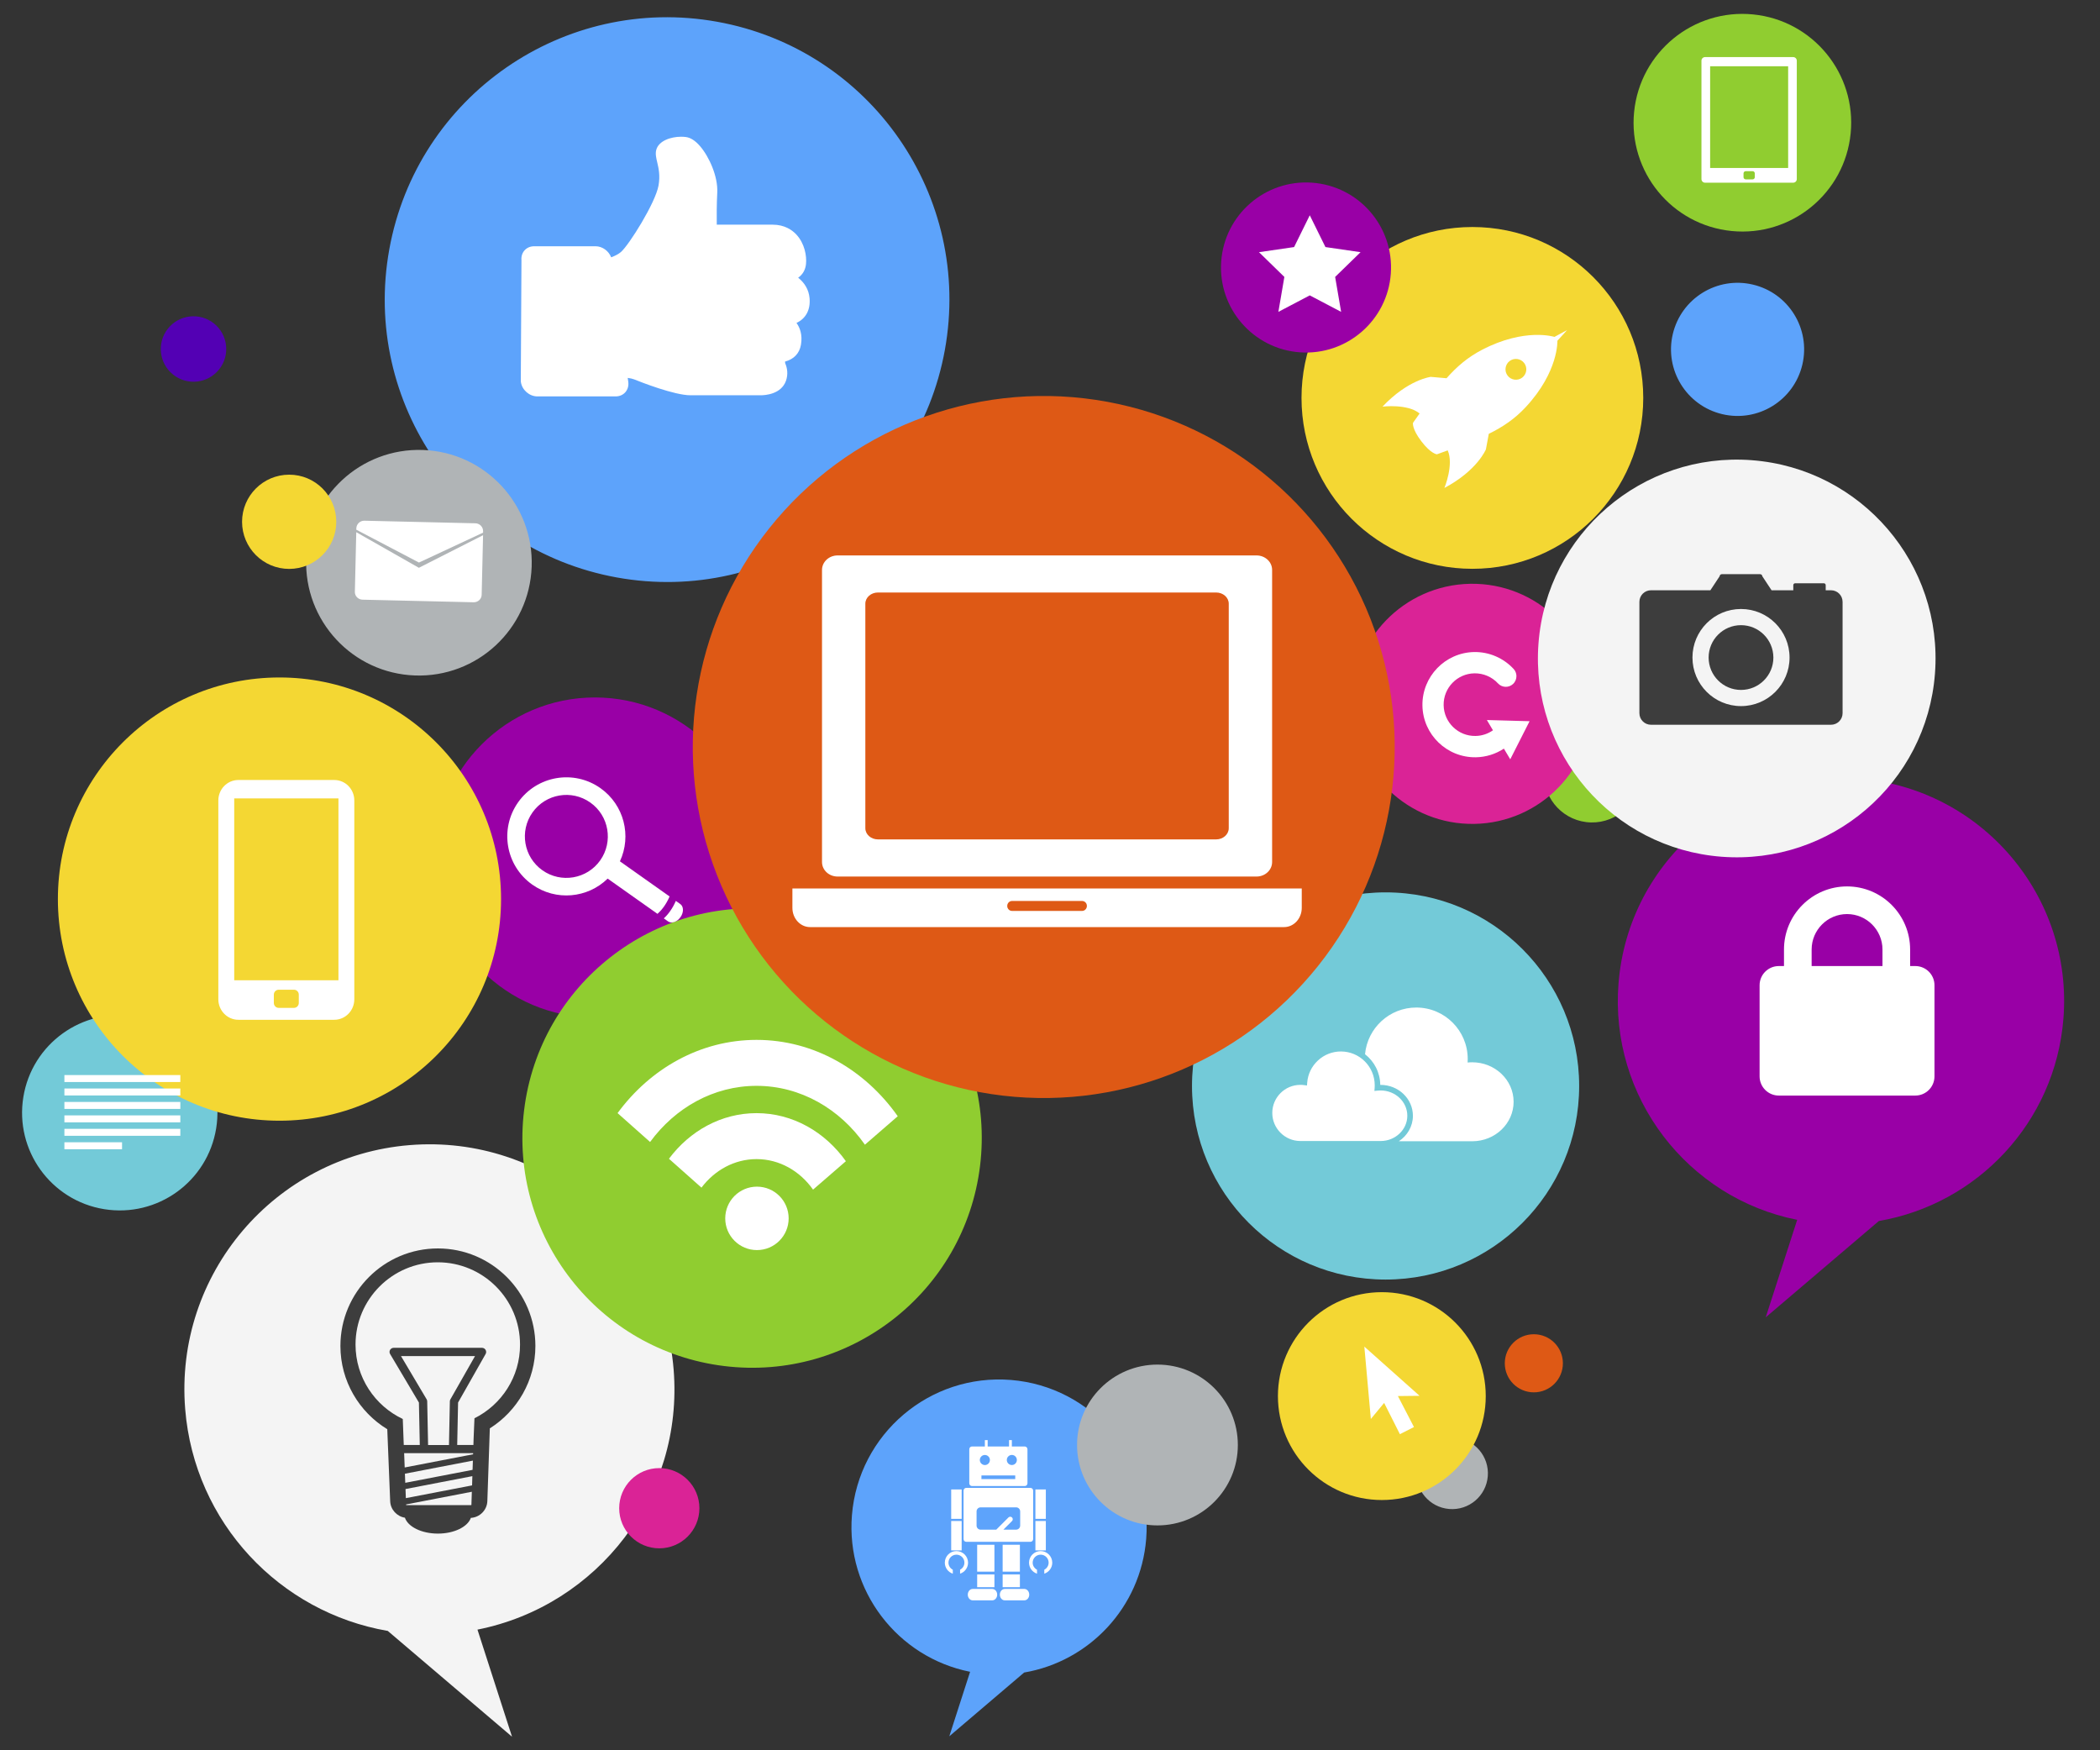
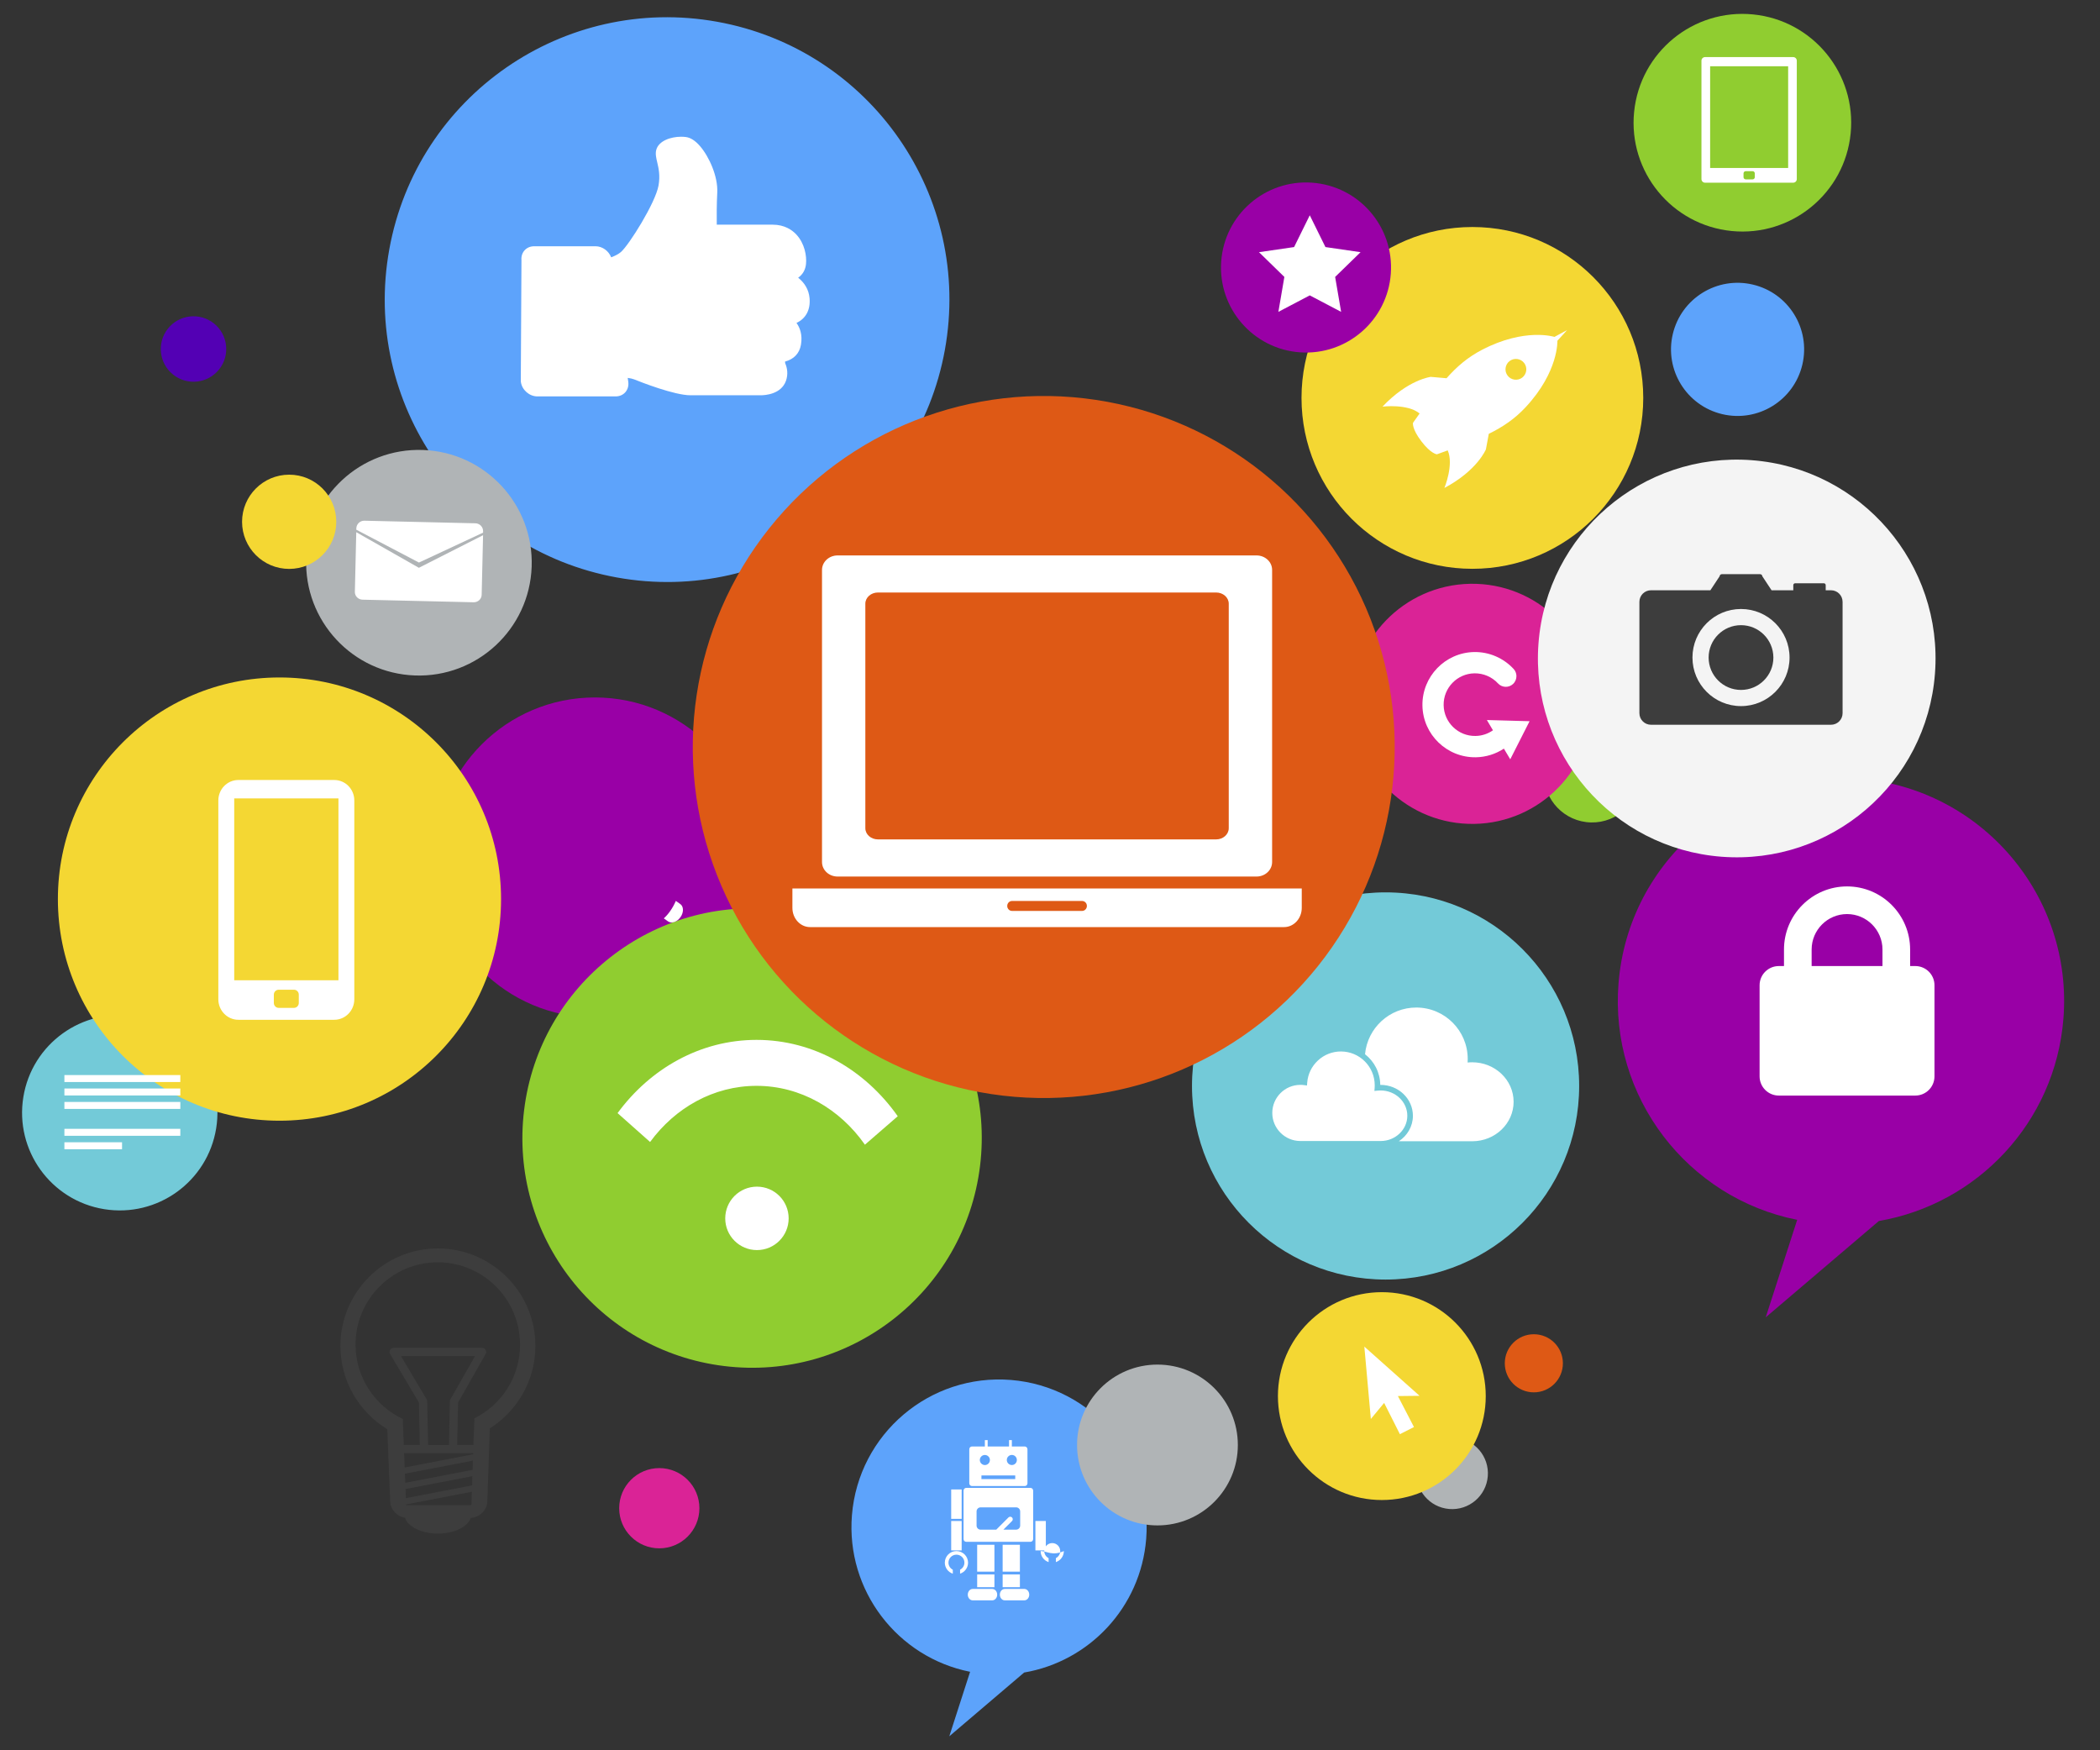
<svg xmlns="http://www.w3.org/2000/svg" version="1.1" x="0px" y="0px" viewBox="0 0 600 500" style="enable-background:new 0 0 600 500;" xml:space="preserve">
  <rect x="0" y="0" width="600" height="500" fill="#333333" stroke="none" />
  <style type="text/css">
	.st0{fill:#5DA3FB;}
	.st1{fill:#F4F4F4;}
	.st2{fill:#9900A6;}
	.st3{fill:#FFFFFF;}
	.st4{fill:#DE5915;}
	.st5{fill:#90CD30;}
	.st6{fill:#5300B4;}
	.st7{fill:#73CAD8;}
	.st8{fill:#DA2396;}
	.st9{fill:#B0B4B6;}
	.st10{fill:#F4D733;}
	.st11{fill:#3D3D3D;}
</style>
  <g id="Bg">
</g>
  <g id="Object">
    <g>
      <path class="st0" d="M327.48,439.64c1.87-23.21-15.43-43.55-38.64-45.43c-23.21-1.87-43.55,15.43-45.43,38.64    c-1.74,21.55,13.06,40.62,33.76,44.73l-5.94,18.42l21.38-18.21C311.15,474.63,325.9,459.24,327.48,439.64z" />
-       <path class="st1" d="M52.91,402.53c-3.11-38.54,25.61-72.3,64.15-75.41c38.54-3.11,72.3,25.61,75.41,64.15    c2.89,35.78-21.67,67.44-56.05,74.26l9.87,30.59l-35.5-30.22C80.03,460.62,55.54,435.08,52.91,402.53z" />
      <path class="st2" d="M589.54,291.1c2.83-35.09-23.32-65.84-58.42-68.68c-35.09-2.83-65.85,23.33-68.68,58.42    c-2.63,32.59,19.74,61.41,51.04,67.63l-8.99,27.85l32.33-27.52C564.84,343.99,587.14,320.74,589.54,291.1z" />
      <path class="st3" d="M547.23,275.97h-1.48v-4.73c0-9.94-8.08-18.02-18.02-18.02c-9.94,0-18.02,8.08-18.02,18.02v4.73h-1.48    c-3.03,0-5.49,2.46-5.49,5.48v26.03c0,3.03,2.46,5.49,5.49,5.49h39c3.03,0,5.48-2.46,5.48-5.49v-26.03    C552.71,278.43,550.26,275.97,547.23,275.97z M517.61,271.24c0-5.58,4.54-10.12,10.12-10.12c5.58,0,10.12,4.54,10.12,10.12v4.73    h-20.24V271.24z" />
      <circle class="st4" cx="438.24" cy="389.45" r="8.3" />
      <ellipse transform="matrix(0.023 -1 1 0.023 223.093 670.935)" class="st5" cx="454.82" cy="221.33" rx="13.74" ry="13.74" />
      <ellipse transform="matrix(0.695 -0.719 0.719 0.695 -54.799 70.198)" class="st6" cx="55.3" cy="99.66" rx="9.35" ry="9.35" />
      <path class="st2" d="M215.68,244.95c0,25.25-20.47,45.71-45.71,45.71c-25.25,0-45.71-20.47-45.71-45.71    c0-25.25,20.47-45.71,45.71-45.71C195.22,199.23,215.68,219.7,215.68,244.95z" />
      <ellipse transform="matrix(0.178 -0.984 0.984 0.178 72.384 257.979)" class="st0" cx="190.68" cy="85.64" rx="80.66" ry="80.66" />
      <path class="st7" d="M451.19,310.23c0,30.54-24.76,55.3-55.31,55.3c-30.54,0-55.31-24.76-55.31-55.3    c0-30.55,24.76-55.31,55.31-55.31C426.43,254.93,451.19,279.69,451.19,310.23z" />
      <ellipse transform="matrix(0.122 -0.993 0.993 0.122 -134.305 498.676)" class="st5" cx="214.76" cy="325.26" rx="65.59" ry="65.59" />
      <path class="st8" d="M454.96,200.47c0.33,18.94-14.76,34.56-33.7,34.89c-18.94,0.33-34.56-14.76-34.89-33.7    c-0.33-18.94,14.76-34.56,33.7-34.89C439.01,166.45,454.63,181.53,454.96,200.47z" />
      <g>
        <circle class="st8" cx="188.37" cy="430.85" r="11.46" />
      </g>
      <ellipse transform="matrix(0.149 -0.989 0.989 0.149 42.772 476.426)" class="st4" cx="298.1" cy="213.37" rx="100.26" ry="100.26" />
      <ellipse transform="matrix(0.099 -0.995 0.995 0.099 413.765 526.706)" class="st5" cx="497.6" cy="34.97" rx="31.09" ry="31.09" />
      <g>
        <ellipse transform="matrix(0.23 -0.973 0.973 0.23 285.319 559.832)" class="st0" cx="496.35" cy="99.66" rx="19.02" ry="19.02" />
      </g>
      <ellipse transform="matrix(0.16 -0.987 0.987 0.16 -285.061 300.808)" class="st7" cx="34.25" cy="317.93" rx="27.91" ry="27.91" />
      <circle class="st9" cx="330.7" cy="412.79" r="22.97" />
      <ellipse transform="matrix(0.036 -0.999 0.999 0.036 -45.102 274.559)" class="st9" cx="119.71" cy="160.65" rx="32.24" ry="32.24" />
      <ellipse transform="matrix(0.083 -0.997 0.997 0.083 -39.081 799.239)" class="st9" cx="414.52" cy="420.84" rx="10.21" ry="10.21" />
      <path class="st10" d="M469.5,113.67c0,26.96-21.86,48.82-48.82,48.82c-26.96,0-48.82-21.86-48.82-48.82s21.86-48.82,48.82-48.82    C447.65,64.85,469.5,86.7,469.5,113.67z" />
      <path class="st10" d="M96.08,149.06c0,7.43-6.03,13.46-13.46,13.46c-7.43,0-13.46-6.03-13.46-13.46c0-7.43,6.03-13.46,13.46-13.46    C90.05,135.59,96.08,141.62,96.08,149.06z" />
      <path class="st10" d="M424.5,398.82c0,16.4-13.29,29.69-29.69,29.69c-16.4,0-29.69-13.29-29.69-29.69    c0-16.4,13.29-29.69,29.69-29.69C411.21,369.13,424.5,382.42,424.5,398.82z" />
      <path class="st10" d="M143.16,256.84c0,34.97-28.35,63.31-63.31,63.31c-34.97,0-63.31-28.35-63.31-63.31s28.35-63.31,63.31-63.31    C114.82,193.53,143.16,221.87,143.16,256.84z" />
      <ellipse transform="matrix(0.071 -0.998 0.998 0.071 270.211 443.302)" class="st2" cx="373.07" cy="76.6" rx="24.28" ry="24.28" />
      <g>
        <g>
          <path class="st3" d="M101.79,152.03l-0.4,17.05c-0.03,1.2,0.96,2.2,2.2,2.23l31.73,0.74c1.24,0.03,2.27-0.92,2.3-2.13l0.4-17.03      l-18.34,9.31L101.79,152.03z" />
          <path class="st3" d="M135.84,149.49l-31.73-0.74c-1.24-0.03-2.27,0.95-2.3,2.19l-0.01,0.38l17.9,9.38l18.32-8.54l0.01-0.38      C138.06,150.55,137.08,149.52,135.84,149.49z" />
        </g>
        <g>
          <path class="st3" d="M189.66,262.35l1.21,0.86c0.99,0.7,2.58,0.17,3.55-1.2c0.97-1.37,0.94-3.04-0.05-3.75l-1.27-0.9      c-0.5,1.14-1.05,2.1-1.62,2.9C190.88,261.13,190.25,261.81,189.66,262.35z" />
-           <path class="st3" d="M148.04,229.18c-5.38,7.61-3.58,18.14,4.03,23.52c6.76,4.79,15.83,3.89,21.55-1.71l14.23,10.07      c1.12-1,2.43-2.57,3.46-4.97l-14.19-10.04c3.38-7.25,1.21-16.1-5.55-20.89C163.95,219.77,153.42,221.58,148.04,229.18z       M171.49,245.78c-3.78,5.34-11.18,6.61-16.52,2.83c-5.34-3.78-6.61-11.18-2.83-16.52c3.78-5.34,11.18-6.61,16.52-2.83      C174,233.03,175.27,240.43,171.49,245.78z" />
        </g>
        <path class="st3" d="M230.29,75.38c0.22-2.26-0.37-5.8-2.75-8.37c-1.2-1.29-3.36-2.83-6.79-2.83h-15.96     c-0.03-2.31-0.03-5.93,0.14-9.15c0.24-4.64-2.35-10.31-4.92-13.28c-1.35-1.57-2.72-2.44-4.07-2.61     c-0.43-0.05-0.88-0.08-1.34-0.08c-2.95,0-6.42,1.17-7.1,3.76c-0.3,1.12-0.02,2.31,0.28,3.56c0.39,1.66,0.88,3.73,0.37,6.62     c-0.88,4.95-8.41,16.96-10.74,18.99c-0.69,0.6-1.71,1.11-2.79,1.52c-0.69-1.81-2.51-3.16-4.46-3.16H152.6     c-2.23,0-3.82,1.77-3.61,3.98l-0.19,34.46c0,0.1,0.01,0.2,0.02,0.3c0.31,2.29,2.42,4.15,4.71,4.15h22.39     c2.29,0,3.9-1.86,3.59-4.15l-0.16-1.14c0.78,0.11,1.41,0.26,1.82,0.42c1.88,0.76,11.49,4.55,16.15,4.55h19.97     c1.36,0,5.9-0.3,7.27-4.12c0.65-1.84,0.41-3.58-0.23-5.06c-0.01-0.14-0.01-0.26-0.02-0.35c0-0.03,0-0.07-0.01-0.1     c2.5-0.66,4.11-2.32,4.54-4.78c0.52-2.97-0.37-5.02-1.27-6.26c2.64-1.23,4.02-3.7,3.74-7.03c-0.22-2.6-1.54-4.52-3.26-5.88     C229.36,78.41,230.13,77.07,230.29,75.38z" />
        <g>
          <path class="st3" d="M420.62,303.46c-0.44,0-0.88,0.02-1.3,0.07c0.02-0.33,0.03-0.67,0.03-1.01c0-8.12-6.58-14.7-14.7-14.7      c-7.66,0-13.95,5.86-14.64,13.34c2.62,2.04,4.31,5.2,4.35,8.76c0.04,0,0.07,0,0.11,0c5.08,0,9.22,3.96,9.22,8.82      c0,3.02-1.6,5.69-4.03,7.28h21.03l0,0c6.51-0.03,11.77-5.07,11.77-11.28C432.45,308.5,427.15,303.46,420.62,303.46z" />
          <path class="st3" d="M402.09,318.73c0-3.98-3.42-7.22-7.62-7.22c-0.28,0-0.56,0.01-0.84,0.04l-0.94,0.1l0.07-0.95      c0.02-0.23,0.02-0.45,0.02-0.67c0-5.33-4.33-9.66-9.66-9.66c-2.44,0-4.78,0.91-6.57,2.58c-1.78,1.65-2.87,3.89-3.06,6.3      l-0.07,0.84l-0.83-0.11c-0.35-0.05-0.71-0.07-1.06-0.07c-4.42,0-8.02,3.6-8.02,8.02c0,4.4,3.58,8,7.98,8.02l0.15,0h22.77l0.12,0      C398.69,325.93,402.09,322.69,402.09,318.73z" />
        </g>
        <g>
          <path class="st3" d="M216.27,338.99c-5.01,0-9.06,4.06-9.06,9.06c0,5,4.05,9.06,9.06,9.06c5.01,0,9.06-4.06,9.06-9.06      C225.33,343.04,221.28,338.99,216.27,338.99z" />
-           <path class="st3" d="M216.15,317.99c-10.07,0-19.08,5.08-25.02,13.03l9.29,8.25c3.75-4.97,9.41-8.15,15.74-8.15      c6.56,0,12.41,3.42,16.14,8.72l9.38-8.12C235.74,323.37,226.51,317.99,216.15,317.99z" />
          <path class="st3" d="M216.15,297.06c-16.03,0-30.35,8.18-39.7,20.92l9.29,8.25c7.16-9.77,18.13-16.04,30.41-16.04      c12.6,0,23.82,6.6,30.97,16.81l9.38-8.13C247.16,305.62,232.55,297.06,216.15,297.06z" />
        </g>
        <path class="st3" d="M406.41,201.57c0.14,8.28,7,14.9,15.28,14.76c2.86-0.05,5.63-0.92,7.99-2.47l1.82,3.05l2.76-5.44l2.76-5.44     l-6.1-0.17l-6.1-0.17l1.74,2.93c-1.45,1.02-3.16,1.59-4.99,1.62c-4.93,0.09-9.02-3.86-9.1-8.79c-0.09-4.93,3.86-9.02,8.79-9.1     c2.55-0.04,5.01,1.01,6.74,2.88c1.14,1.23,3.06,1.31,4.29,0.17c0.66-0.61,0.99-1.45,0.98-2.29c-0.01-0.72-0.28-1.44-0.8-2     c-2.91-3.15-7.03-4.92-11.31-4.84C412.89,186.43,406.27,193.29,406.41,201.57z" />
        <polygon class="st3" points="374.22,61.5 378.7,70.58 388.73,72.04 381.47,79.11 383.18,89.09 374.22,84.38 365.25,89.09      366.96,79.11 359.71,72.04 369.74,70.58    " />
        <g>
          <g>
            <path class="st3" d="M359.01,158.67h-119.7c-2.46,0-4.45,1.86-4.45,4.15v83.44c0,2.29,1.99,4.14,4.45,4.14h119.7       c2.46,0,4.45-1.86,4.45-4.14v-83.44C363.47,160.52,361.47,158.67,359.01,158.67z M351.07,236.6c0,1.76-1.61,3.19-3.6,3.19       h-96.63c-1.99,0-3.6-1.43-3.6-3.19v-64.15c0-1.76,1.61-3.19,3.6-3.19h96.63c1.99,0,3.6,1.43,3.6,3.19V236.6z" />
            <path class="st3" d="M226.4,253.81v5.54c0,3.03,2.26,5.49,5.04,5.49h135.45c2.78,0,5.04-2.46,5.04-5.49v-5.54H226.4z        M309.18,260.22h-20.04c-0.75,0-1.36-0.64-1.36-1.42c0-0.78,0.61-1.42,1.36-1.42h20.04c0.75,0,1.36,0.63,1.36,1.42       C310.54,259.58,309.93,260.22,309.18,260.22z" />
          </g>
        </g>
        <path class="st3" d="M424.55,128.36l0.82-4.43c4.03-1.97,7.42-4.27,10.54-7.62c9.45-10.16,9.06-18.97,9.06-18.97l2.78-3.05     l-3.62,1.95c0,0-8.39-2.71-20.7,3.69c-4.05,2.11-7.16,4.76-10.13,8.12l-4.51-0.39c0,0-6.45,0.74-13.79,8.5     c0,0,7.18-0.88,10.6,1.96c-0.61,0.86-1.24,1.75-1.89,2.67c0,0-0.38,1.64,2.39,5.27c2.77,3.63,4.46,3.72,4.46,3.72     c1.06-0.39,2.08-0.75,3.07-1.12c1.81,4.06-0.94,10.73-0.94,10.73C422.12,134.39,424.55,128.36,424.55,128.36z M430.75,107.31     c-1-1.31-0.74-3.17,0.56-4.17c1.31-0.99,3.17-0.74,4.17,0.56c1,1.31,0.74,3.17-0.56,4.17     C433.61,108.87,431.74,108.61,430.75,107.31z" />
        <g>
          <rect x="18.4" y="307.11" class="st3" width="33.12" height="1.99" />
          <rect x="18.4" y="310.95" class="st3" width="33.12" height="1.99" />
          <rect x="18.4" y="314.79" class="st3" width="33.12" height="1.99" />
-           <rect x="18.4" y="318.63" class="st3" width="33.12" height="1.99" />
          <rect x="18.4" y="322.47" class="st3" width="33.12" height="1.99" />
          <rect x="18.4" y="326.31" class="st3" width="16.47" height="1.99" />
        </g>
        <path class="st3" d="M95.51,222.82H68.11c-3.17,0-5.73,2.62-5.73,5.86v56.78c0,3.23,2.57,5.86,5.73,5.86h27.39     c3.17,0,5.73-2.62,5.73-5.86v-56.78C101.24,225.44,98.67,222.82,95.51,222.82z M85.37,286.52c0,0.77-0.62,1.4-1.39,1.4h-4.34     c-0.77,0-1.4-0.62-1.4-1.4v-2.39c0-0.77,0.63-1.4,1.4-1.4h4.34c0.77,0,1.39,0.62,1.39,1.4V286.52z M96.7,280.04H66.92v-51.96     H96.7V280.04z" />
      </g>
      <path class="st3" d="M512.34,16.31h-25.18c-0.57,0-1.03,0.46-1.03,1.03v33.82c0,0.57,0.46,1.03,1.03,1.03h25.18    c0.57,0,1.03-0.46,1.03-1.03V17.34C513.37,16.77,512.91,16.31,512.34,16.31z M501.37,50.61c0,0.35-0.28,0.63-0.63,0.63h-1.96    c-0.35,0-0.63-0.28-0.63-0.63v-1.08c0-0.35,0.28-0.63,0.63-0.63h1.96c0.35,0,0.63,0.28,0.63,0.63V50.61z M510.9,47.98h-22.29    V18.93h22.29V47.98z" />
      <g>
        <g>
          <path class="st3" d="M292.77,413.21h-3.67v-1.81h-0.8v1.81h-6.11v-1.81h-0.8v1.81h-3.67c-0.43,0-0.78,0.35-0.78,0.78v9.75      c0,0.43,0.35,0.78,0.78,0.78h15.06c0.43,0,0.78-0.35,0.78-0.78v-9.75C293.55,413.56,293.2,413.21,292.77,413.21z M279.95,417.08      c0-0.79,0.64-1.44,1.44-1.44c0.79,0,1.44,0.64,1.44,1.44c0,0.79-0.64,1.44-1.44,1.44C280.6,418.51,279.95,417.87,279.95,417.08z       M290.07,422.52h-9.66v-1.04h9.66V422.52z M289.1,418.51c-0.79,0-1.44-0.64-1.44-1.44c0-0.79,0.64-1.44,1.44-1.44      c0.79,0,1.43,0.64,1.43,1.44C290.54,417.87,289.89,418.51,289.1,418.51z" />
          <g>
            <polygon class="st3" points="274.76,433.89 274.76,433.89 271.77,433.89 271.77,433.89 271.77,425.49 271.77,425.49        274.76,425.49 274.76,425.49      " />
            <polygon class="st3" points="274.76,442.9 274.76,442.9 271.77,442.9 271.77,442.9 271.77,434.5 271.77,434.5 274.76,434.5        274.76,434.5      " />
            <path class="st3" d="M273.26,443.09c-1.83,0-3.31,1.48-3.31,3.31c0,1.47,0.95,2.71,2.28,3.15v-1.13       c-0.73-0.38-1.24-1.13-1.24-2.02c0-1.26,1.02-2.28,2.28-2.28c1.26,0,2.28,1.02,2.28,2.28c0,0.88-0.51,1.64-1.24,2.02v1.13       c1.32-0.44,2.28-1.68,2.28-3.15C276.58,444.57,275.09,443.09,273.26,443.09z" />
          </g>
          <g>
-             <polygon class="st3" points="298.81,433.89 298.81,433.89 295.83,433.89 295.83,433.89 295.83,425.49 295.83,425.49        298.81,425.49 298.81,425.49      " />
            <polygon class="st3" points="298.81,442.9 298.81,442.9 295.83,442.9 295.83,442.9 295.83,434.5 295.83,434.5 298.81,434.5        298.81,434.5      " />
-             <path class="st3" d="M297.32,443.09c-1.83,0-3.31,1.48-3.31,3.31c0,1.47,0.95,2.71,2.28,3.15v-1.13       c-0.73-0.38-1.24-1.13-1.24-2.02c0-1.26,1.02-2.28,2.28-2.28c1.26,0,2.28,1.02,2.28,2.28c0,0.88-0.51,1.64-1.24,2.02v1.13       c1.32-0.44,2.28-1.68,2.28-3.15C300.63,444.57,299.15,443.09,297.32,443.09z" />
+             <path class="st3" d="M297.32,443.09c0,1.47,0.95,2.71,2.28,3.15v-1.13       c-0.73-0.38-1.24-1.13-1.24-2.02c0-1.26,1.02-2.28,2.28-2.28c1.26,0,2.28,1.02,2.28,2.28c0,0.88-0.51,1.64-1.24,2.02v1.13       c1.32-0.44,2.28-1.68,2.28-3.15C300.63,444.57,299.15,443.09,297.32,443.09z" />
          </g>
          <path class="st3" d="M294.41,425.04h-18.33c-0.43,0-0.78,0.35-0.78,0.78v13.85c0,0.43,0.35,0.78,0.78,0.78h18.33      c0.43,0,0.78-0.35,0.78-0.78v-13.85C295.19,425.39,294.84,425.04,294.41,425.04z M291.48,435.81c0,0.64-0.52,1.16-1.16,1.16      h-3.63l2.46-2.46c0.28-0.28,0.28-0.74,0-1.02c-0.28-0.28-0.74-0.28-1.02,0l-3.49,3.49h-4.46c-0.64,0-1.16-0.52-1.16-1.16v-4.06      c0-0.64,0.52-1.16,1.16-1.16h10.14c0.64,0,1.16,0.52,1.16,1.16V435.81z" />
        </g>
        <g>
          <g>
            <rect x="279.19" y="441.29" class="st3" width="4.93" height="7.68" />
          </g>
          <g>
            <rect x="279.19" y="449.77" class="st3" width="4.93" height="3.64" />
          </g>
          <path class="st3" d="M284.91,455.54c0,0.9-0.63,1.63-1.41,1.63h-5.58c-0.78,0-1.41-0.73-1.41-1.63l0,0      c0-0.9,0.63-1.63,1.41-1.63h5.58C284.28,453.91,284.91,454.64,284.91,455.54L284.91,455.54z" />
          <g>
            <rect x="286.47" y="441.29" class="st3" width="4.93" height="7.68" />
          </g>
          <g>
            <rect x="286.47" y="449.77" class="st3" width="4.93" height="3.64" />
          </g>
          <path class="st3" d="M285.67,455.54c0,0.9,0.63,1.63,1.41,1.63h5.58c0.78,0,1.41-0.73,1.41-1.63l0,0c0-0.9-0.63-1.63-1.41-1.63      h-5.58C286.3,453.91,285.67,454.64,285.67,455.54L285.67,455.54z" />
        </g>
      </g>
      <polygon class="st3" points="405.59,398.74 389.81,384.68 391.67,405.35 395.47,400.77 399.97,409.7 403.99,407.66 399.4,398.81       " />
      <path class="st11" d="M125.11,356.64c-15.36,0-27.85,12.49-27.85,27.85c0,10.07,5.37,18.9,13.39,23.79l0.83,20.58    c0.09,2.37,1.92,4.34,4.21,4.7c0.86,2.59,4.76,4.54,9.43,4.54c4.64,0,8.51-1.93,9.41-4.49c2.53-0.13,4.62-2.22,4.71-4.77    l0.71-20.8c7.82-4.94,13.02-13.65,13.02-23.56C152.96,369.14,140.47,356.64,125.11,356.64z M134.69,429.89    c0,0.02-0.05,0.08-0.1,0.08h-18.46c-0.05,0-0.11-0.06-0.11-0.09l0-0.11l18.79-3.62L134.69,429.89z M134.88,424.33l-18.92,3.64    l-0.1-2.6l19.1-3.68L134.88,424.33z M135.02,419.89l-19.23,3.7l-0.1-2.6l19.42-3.74L135.02,419.89z M135.17,415.44l-19.54,3.77    l-0.16-4.09h19.71L135.17,415.44z M128.68,399.76c-0.1,0.17-0.15,0.36-0.15,0.56l-0.25,12.48h-5.97l-0.25-12.48    c0-0.2-0.06-0.4-0.16-0.58l-7.33-12.35h11.18h9.97L128.68,399.76z M135.56,405.16l-0.24,5.72l0,0l-0.06,1.91h-4.36h-0.27    l0.25-12.13l7.87-13.87c0.21-0.36,0.2-0.81-0.01-1.17c-0.21-0.36-0.6-0.59-1.02-0.59h-0.42h-11.58h-13.25    c-0.42,0-0.81,0.23-1.02,0.59c-0.21,0.37-0.21,0.82,0.01,1.18l8.23,13.86l0.25,12.12h-0.19h-4.39l-0.06-1.55l0,0l-0.22-5.87    c-7.97-3.77-13.5-11.88-13.5-21.26c0-12.96,10.54-23.5,23.5-23.5c12.96,0,23.5,10.54,23.5,23.5    C148.62,393.32,143.29,401.31,135.56,405.16z" />
      <ellipse transform="matrix(0.076 -0.997 0.997 0.076 270.94 668.669)" class="st1" cx="496.35" cy="188.11" rx="56.81" ry="56.81" />
      <g>
        <path class="st11" d="M523.14,168.62h-1.51v-1.47c0-0.29-0.24-0.53-0.53-0.53h-8.2c-0.29,0-0.53,0.24-0.53,0.53v1.47h-6.21     l-2.64-4c0-0.34-0.32-0.61-0.71-0.61h-3.6h-3.58h-3.6c-0.39,0-0.71,0.27-0.71,0.61l-2.64,4h-16.97c-1.83,0-3.31,1.48-3.31,3.31     v31.81c0,1.82,1.48,3.3,3.31,3.3h51.43c1.83,0,3.31-1.48,3.31-3.3v-31.81C526.45,170.1,524.97,168.62,523.14,168.62z      M497.43,201.71c-7.66,0-13.87-6.21-13.87-13.87s6.21-13.87,13.87-13.87c7.66,0,13.87,6.21,13.87,13.87     S505.09,201.71,497.43,201.71z" />
        <path class="st11" d="M497.43,178.59c-5.11,0-9.25,4.14-9.25,9.25c0,5.11,4.14,9.25,9.25,9.25c5.11,0,9.25-4.14,9.25-9.25     C506.67,182.73,502.53,178.59,497.43,178.59z" />
      </g>
    </g>
  </g>
</svg>